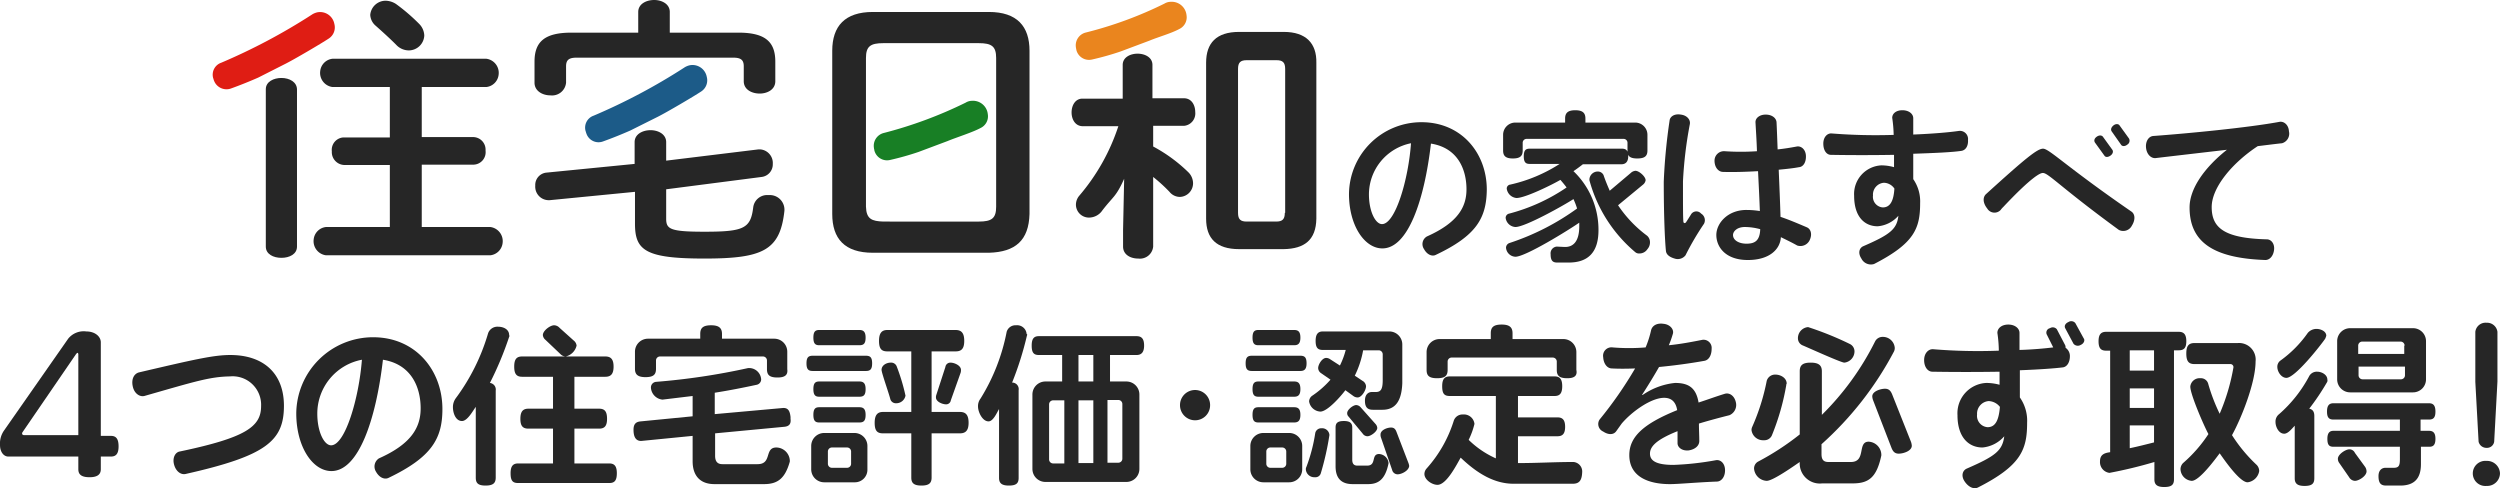
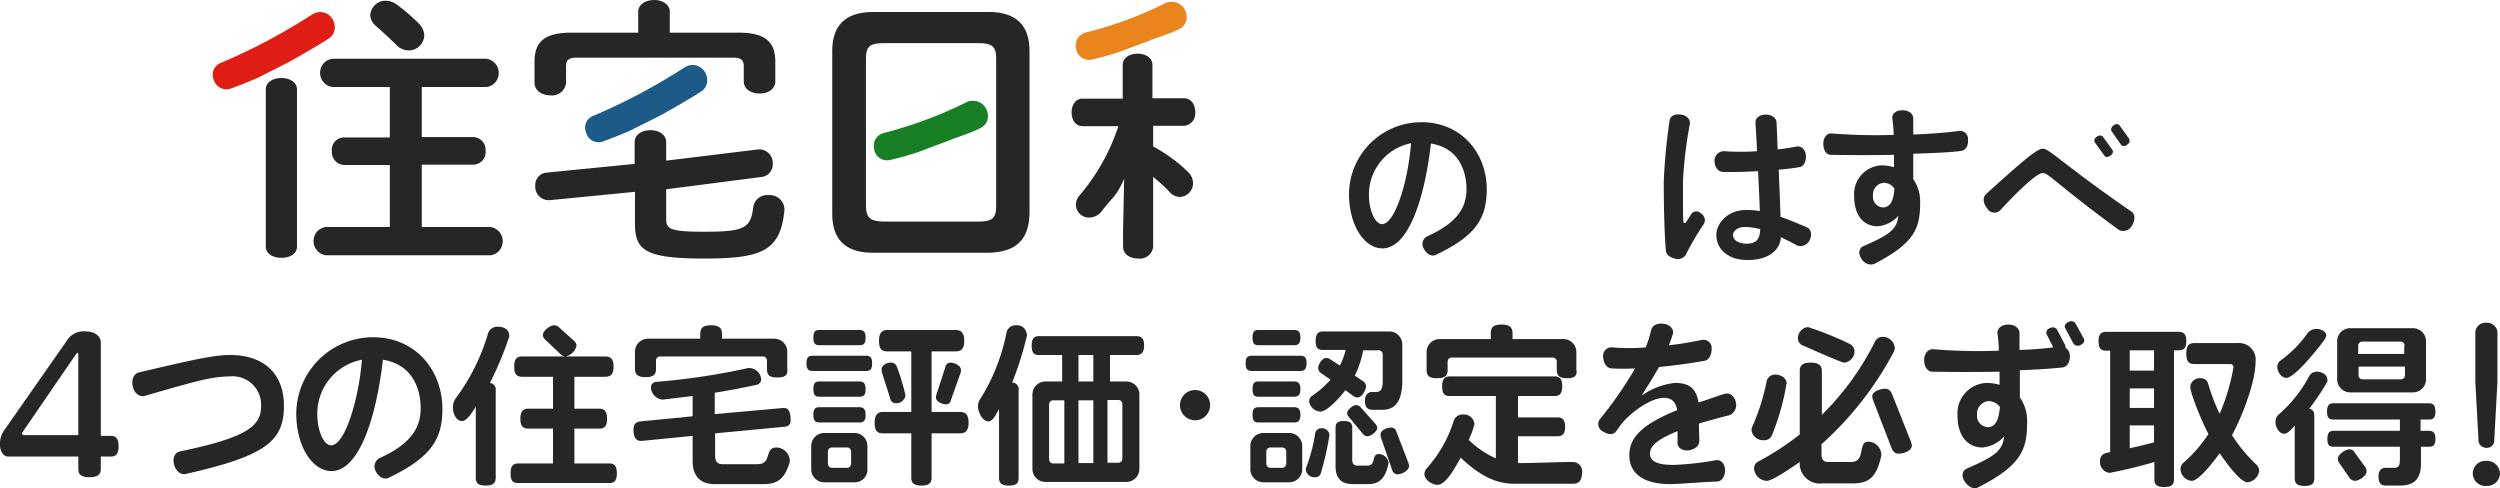
<svg xmlns="http://www.w3.org/2000/svg" width="344.702" height="67.314" viewBox="0 0 344.702 67.314">
  <g id="グループ_24" data-name="グループ 24" transform="translate(-2.1 -1.8)">
    <g id="グループ_15" data-name="グループ 15" transform="translate(188.1 17)">
      <path id="パス_47" data-name="パス 47" d="M388.15,53.8c-.5.25-1.2-.05-1.6-.8a1.208,1.208,0,0,1,.4-1.75c4.25-1.9,5.45-4.05,5.45-6.5,0-2.6-1.1-5.7-4.9-6.3-.9,7.75-3.15,14.45-6.7,14.45-2.45,0-4.6-3.15-4.6-7.5a9.987,9.987,0,0,1,10-9.9c5.5,0,9,4.25,9,9.3C395.15,48.75,393.75,51.15,388.15,53.8Zm-9.2-8.35c0,2.35.9,4.1,1.8,4.1,1.85,0,3.65-6.2,4-11.15A7.208,7.208,0,0,0,378.95,45.45Z" transform="translate(-376.2 -33.85)" fill="#262626" />
-       <path id="パス_48" data-name="パス 48" d="M437.2,38.85c-1.05,0-1.35-.35-1.35-1.05V36.65a.538.538,0,0,0-.5-.5H421.9a.538.538,0,0,0-.5.5v1.1c0,.75-.35,1.1-1.35,1.1s-1.35-.35-1.35-1.1V35.6a1.686,1.686,0,0,1,1.7-1.7h6.85v-.55c0-.75.35-1.15,1.4-1.15s1.4.4,1.4,1.15v.55h6.85a1.686,1.686,0,0,1,1.7,1.7v2.15C438.6,38.5,438.25,38.85,437.2,38.85Zm-2.2.8h-5.3c-.45.35-.85.65-1.3.95a11.189,11.189,0,0,1,3.45,8.15c0,3.05-1.45,4.45-4.1,4.45h-1.6c-.6,0-.9-.25-.9-1.15A.931.931,0,0,1,426.1,51l1.05.05c1.25.05,2.05-.8,2.05-2.85v-.5c-1.35.95-7.4,4.7-8.8,4.7a1.352,1.352,0,0,1-1.3-1.25.7.7,0,0,1,.5-.65,33.858,33.858,0,0,0,9.3-4.75,10.019,10.019,0,0,0-.5-1.3c-1.3.85-6.65,3.85-8,3.85a1.441,1.441,0,0,1-1.35-1.25.6.6,0,0,1,.5-.6,25.613,25.613,0,0,0,7.9-3.6c-.25-.35-.55-.7-.85-1.05-1.1.65-4.85,2.5-6.05,2.5A1.49,1.49,0,0,1,419.2,43a.548.548,0,0,1,.5-.55,21.114,21.114,0,0,0,6.8-2.85h-4.15c-.55,0-.8-.25-.8-1.05s.25-1.05.8-1.05H435.1c.55,0,.85.25.85,1.05S435.55,39.65,435,39.65Zm3.6,11.7a1.307,1.307,0,0,1-1.1.6.8.8,0,0,1-.6-.2,19.67,19.67,0,0,1-6.3-9.9V41.7a1.159,1.159,0,0,1,1.2-1.05.867.867,0,0,1,.75.5c.25.75.55,1.45.85,2.15l2.9-2.45a1.075,1.075,0,0,1,.65-.3c.5,0,1.4.8,1.4,1.3a.953.953,0,0,1-.35.6l-3.45,2.85a16.884,16.884,0,0,0,4,4.2,1.178,1.178,0,0,1,.4.9A1.4,1.4,0,0,1,438.6,51.35Z" transform="translate(-397.45 -32.2)" fill="#262626" />
      <path id="パス_49" data-name="パス 49" d="M466,52.768a1.352,1.352,0,0,1-1.5.45c-.7-.2-1.15-.55-1.2-1.05-.15-1.45-.3-5-.3-9.55a78.287,78.287,0,0,1,.8-8.4c.05-.6.7-1,1.55-.85.85.1,1.35.7,1.25,1.3a56.576,56.576,0,0,0-.95,7.9c0,3.35,0,4.85.05,5.5,0,.3.25.35.4.1.2-.3.45-.7.7-1.1a.863.863,0,0,1,1.35-.05,1.064,1.064,0,0,1,.4,1.4A37.863,37.863,0,0,0,466,52.768Zm15.4-1.35c-.8-.45-1.55-.8-2.25-1.15-.1,1.7-1.6,3.15-4.55,3.15-3.15,0-4.35-1.85-4.35-3.45s1.55-3.45,4.15-3.45a11.539,11.539,0,0,1,1.85.15c-.05-1.5-.15-3.5-.25-5.5-1.75.1-3.5.15-4.9.1-.6-.05-1.1-.65-1.1-1.55a1.3,1.3,0,0,1,1.4-1.3,32.7,32.7,0,0,0,4.45,0c-.05-1.6-.15-3-.2-3.95-.05-.6.55-1.1,1.4-1.1s1.45.45,1.5,1.05c.05,1,.1,2.35.15,3.75.95-.1,1.85-.25,2.65-.4.6-.1,1.2.4,1.25,1.25.05.9-.35,1.55-.95,1.6-.8.15-1.75.25-2.8.35.1,2.35.2,4.75.25,6.5,1.05.35,2.25.85,3.65,1.45.55.25.75,1,.35,1.8A1.408,1.408,0,0,1,481.4,51.418Zm-7.2-2.55c-1.15,0-1.65.65-1.65,1.1,0,.75.85,1.2,1.85,1.2,1.1,0,1.85-.35,1.9-2A8.177,8.177,0,0,0,474.2,48.868Z" transform="translate(-419.6 -32.768)" fill="#262626" />
      <path id="パス_50" data-name="パス 50" d="M526.05,37.8c-1.3.2-3.75.3-6.65.4v3.5a5.372,5.372,0,0,1,.95,3.3c0,3.5-.8,5.55-6.35,8.4a1.463,1.463,0,0,1-1.75-.75c-.5-.75-.3-1.45.25-1.7,3.7-1.6,4.65-2.35,4.85-4.2a4.275,4.275,0,0,1-2.85,1.45c-1.8,0-3.25-1.3-3.25-4.2A3.956,3.956,0,0,1,515,39.8a6.428,6.428,0,0,1,1.75.25v-1.7c-2.9.05-6,.05-8.7,0-.6,0-1.05-.6-1.05-1.55,0-.9.55-1.45,1.15-1.4a76.861,76.861,0,0,0,8.55.2,17.768,17.768,0,0,0-.2-2.35c0-.6.55-1.05,1.4-1.05.9,0,1.5.5,1.5,1.1v2.25c2.6-.1,4.95-.3,6.3-.5a1.125,1.125,0,0,1,1.25,1.25C527,37.1,526.65,37.7,526.05,37.8Zm-10.7,4.4a1.635,1.635,0,0,0-1.5,1.75,1.466,1.466,0,0,0,1.35,1.65c1.05,0,1.5-.95,1.6-2.6A1.809,1.809,0,0,0,515.35,42.2Z" transform="translate(-441.6 -32.2)" fill="#262626" />
      <path id="パス_51" data-name="パス 51" d="M569.859,50.612c-8.15-5.95-9.75-7.9-10.5-7.85-.3,0-1.4.4-5.45,4.7a2.855,2.855,0,0,0-.35.4,1.164,1.164,0,0,1-1.85-.2c-.6-.75-.65-1.55-.15-2,5.4-4.9,7.05-6.25,7.85-6.25.85,0,3.15,2.45,12.15,8.65.55.35.6,1.15.1,1.95A1.33,1.33,0,0,1,569.859,50.612Zm-1.15-10.25c-.35.25-.7.25-.85,0l-1.3-1.8c-.15-.25-.1-.55.25-.8s.7-.2.85,0l1.3,1.8C569.109,39.762,569.059,40.112,568.709,40.362Zm2.3-1.5c-.3.25-.7.25-.85,0l-1.3-1.85c-.15-.25-.05-.55.25-.8s.7-.25.85,0l1.3,1.8A.63.63,0,0,1,571.009,38.862Z" transform="translate(-463.709 -34.112)" fill="#262626" />
-       <path id="パス_52" data-name="パス 52" d="M614.736,38.337c-.95.1-2.1.25-3.35.4-3.5,2.3-6.35,5.7-6.35,8.4,0,2.85,1.7,4.3,7.6,4.45.6,0,1.1.6,1,1.45s-.6,1.4-1.2,1.4c-7.15-.25-10.45-2.45-10.45-7.25,0-2.55,2-5.45,5.15-7.95-3.85.45-7.75.9-9.85,1.15-.6.05-1.2-.5-1.3-1.4s.35-1.6,1-1.65c4.8-.35,13.1-1.15,17.4-1.95.6-.1,1.25.4,1.3,1.3A1.374,1.374,0,0,1,614.736,38.337Z" transform="translate(-486.086 -33.787)" fill="#262626" />
    </g>
    <g id="グループ_16" data-name="グループ 16" transform="translate(2.1 46.094)">
      <path id="パス_53" data-name="パス 53" d="M19.5,110.45H18.1v1.75c0,.7-.45,1.1-1.55,1.1-1.15,0-1.55-.4-1.55-1.1v-1.75H5.35c-.65,0-1.15-.65-1.15-1.6a3.131,3.131,0,0,1,.6-2.05l8.8-12.6a2.743,2.743,0,0,1,2.5-1c1.2,0,2,.7,2,1.5v12.9h1.4c.7,0,1.05.4,1.05,1.45C20.55,110.05,20.2,110.45,19.5,110.45ZM15,96.4c0-.15-.05-.25-.1-.25s-.1.05-.2.15L7.3,107.1a.3.3,0,0,0-.05.2c0,.1.1.2.3.2H15Z" transform="translate(-4.2 -91.794)" fill="#262626" />
      <path id="パス_54" data-name="パス 54" d="M48.044,116.1c-.65.15-1.35-.35-1.6-1.3-.25-.9.15-1.7.8-1.8,9.05-1.9,11.2-3.4,11.2-6.25a3.93,3.93,0,0,0-4.3-4.1c-2.8.05-4.8.7-11.8,2.7-.65.15-1.4-.35-1.6-1.35-.2-.95.15-1.7.85-1.9,7.5-1.75,10.25-2.4,12.6-2.4,4.6,0,7.4,2.55,7.4,7C61.594,111.55,59.144,113.6,48.044,116.1Z" transform="translate(-22.444 -95.044)" fill="#262626" />
      <path id="パス_55" data-name="パス 55" d="M98.6,114.2c-.55.25-1.25-.05-1.7-.85a1.338,1.338,0,0,1,.4-1.85c4.5-2,5.75-4.3,5.75-6.9,0-2.8-1.2-6.05-5.2-6.7-.95,8.2-3.35,15.35-7.1,15.35-2.6,0-4.85-3.35-4.85-7.95A10.592,10.592,0,0,1,96.5,94.8c5.85,0,9.55,4.55,9.55,9.9C106.05,108.8,104.55,111.35,98.6,114.2Zm-9.8-8.85c0,2.5.95,4.35,1.9,4.35,1.95,0,3.85-6.55,4.25-11.8A7.558,7.558,0,0,0,88.8,105.35Z" transform="translate(-45.05 -92.594)" fill="#262626" />
      <path id="パス_56" data-name="パス 56" d="M136.85,93.1a46.171,46.171,0,0,1-2.65,6.35.915.915,0,0,1,.8,1.05v12c0,.75-.35,1.1-1.4,1.1s-1.35-.35-1.35-1.1v-9.75c-.4.55-1.15,1.95-1.9,1.95-.9,0-1.25-1.15-1.25-1.9a2.073,2.073,0,0,1,.4-1.25,28.3,28.3,0,0,0,4.45-8.95,1.358,1.358,0,0,1,1.4-.9c.7,0,1.5.35,1.5,1.15A.223.223,0,0,1,136.85,93.1Zm13.8,20.15H138.1c-.75,0-1.05-.3-1.05-1.35,0-1,.35-1.35,1.05-1.35h4.8v-4.8h-3.4c-.75,0-1.1-.35-1.1-1.35s.35-1.4,1.1-1.4h3.4V98.6h-4.25c-.75,0-1.1-.35-1.1-1.4s.35-1.4,1.1-1.4H150.1c.75,0,1.15.35,1.15,1.4s-.4,1.4-1.15,1.4h-4.25V103h3.4c.75,0,1.1.35,1.1,1.4s-.4,1.35-1.1,1.35h-3.4v4.8h4.8c.7,0,1.05.35,1.05,1.35C151.7,112.95,151.35,113.25,150.65,113.25Zm-6-17.45a1.042,1.042,0,0,1-.75-.35l-2.05-1.95a.945.945,0,0,1-.35-.65c0-.6,1-1.35,1.55-1.35a1.042,1.042,0,0,1,.75.35l1.95,1.75a1.027,1.027,0,0,1,.4.7A2,2,0,0,1,144.65,95.8Z" transform="translate(-66.65 -90.944)" fill="#262626" />
      <path id="パス_57" data-name="パス 57" d="M199.65,105.5l-9.5.9v3.1c0,.8.35,1.15,1,1.15H196c2.05,0,.9-2.3,2.6-2.3a1.9,1.9,0,0,1,1.85,1.75v.2c-.65,2.3-1.65,3.1-3.55,3.1h-6.85c-1.95,0-3-1.15-3-3.15v-3.5l-7.1.7c-.9,0-1.05-.85-1.05-1.55,0-.8.35-1.1,1-1.15l7.15-.7v-2.8l-4.15.5a1.769,1.769,0,0,1-1.6-1.65.775.775,0,0,1,.7-.8,92.676,92.676,0,0,0,12.7-1.9h.25a1.667,1.667,0,0,1,1.55,1.55.766.766,0,0,1-.6.75c-2.1.45-3.9.8-5.8,1.1v2.95l9.45-.85c.6,0,.9.3,1,1.25v.25C200.65,105.15,200.3,105.45,199.65,105.5Zm-.9-6.8c-1.1,0-1.45-.35-1.45-1.15v-1.2a.555.555,0,0,0-.55-.55h-14.2a.555.555,0,0,0-.55.55V97.5c0,.8-.35,1.15-1.45,1.15s-1.45-.4-1.45-1.15V95.15a1.793,1.793,0,0,1,1.8-1.8h7.2V92.7c0-.8.35-1.2,1.5-1.2,1.1,0,1.5.4,1.5,1.2v.65h7.2a1.793,1.793,0,0,1,1.8,1.8v2.4C200.2,98.3,199.85,98.7,198.75,98.7Z" transform="translate(-91.55 -90.944)" fill="#262626" />
      <path id="パス_58" data-name="パス 58" d="M234.8,98.45h-7.35c-.6,0-.85-.25-.85-1.05s.25-1.05.85-1.05h7.35c.6,0,.85.25.85,1.05S235.4,98.45,234.8,98.45Zm-1.6,15.35h-4.15a1.793,1.793,0,0,1-1.8-1.8v-3.2a1.793,1.793,0,0,1,1.8-1.8h4.15a1.793,1.793,0,0,1,1.8,1.8V112A1.733,1.733,0,0,1,233.2,113.8Zm.7-18.9h-5.55c-.55,0-.8-.25-.8-1.05s.25-1.05.8-1.05h5.55c.55,0,.85.25.85,1.05S234.5,94.9,233.9,94.9Zm0,7.1h-5.55c-.55,0-.8-.25-.8-1.05s.25-1.05.8-1.05h5.55c.55,0,.85.25.85,1.05S234.5,102,233.9,102Zm0,3.55h-5.55c-.55,0-.8-.25-.8-1.05s.25-1.05.8-1.05h5.55c.55,0,.85.25.85,1.05S234.5,105.55,233.9,105.55Zm-1.15,4a.555.555,0,0,0-.55-.55h-2.1a.555.555,0,0,0-.55.55v1.7a.555.555,0,0,0,.55.55h2.1a.555.555,0,0,0,.55-.55Zm15-2.5h-3.9v6.1c0,.75-.35,1.1-1.4,1.1s-1.4-.35-1.4-1.1v-6.1h-3.9c-.8,0-1.15-.35-1.15-1.45s.4-1.5,1.15-1.5h3.9V95.75h-3.3c-.8,0-1.15-.35-1.15-1.45s.4-1.5,1.15-1.5h9.4c.8,0,1.2.4,1.2,1.5s-.4,1.45-1.2,1.45h-3.3v8.35h3.9c.8,0,1.2.4,1.2,1.5S248.5,107.05,247.75,107.05Zm-8.8-4.15a.784.784,0,0,1-.8-.6c-.2-.8-1.2-3.6-1.2-4,0-.65.7-1,1.25-1a.818.818,0,0,1,.85.55,27.6,27.6,0,0,1,1.2,4A1.289,1.289,0,0,1,238.95,102.9Zm8.9-4.2-1.35,3.8a.644.644,0,0,1-.65.55c-.5,0-1.4-.35-1.4-.95a.976.976,0,0,1,.05-.35l1.25-3.85a.693.693,0,0,1,.7-.6c.55,0,1.45.4,1.45,1A1.243,1.243,0,0,1,247.85,98.7Z" transform="translate(-115.4 -91.594)" fill="#262626" />
      <path id="パス_59" data-name="パス 59" d="M280.65,92.9a44.452,44.452,0,0,1-2.05,6.5.9.9,0,0,1,.9,1.05v12.1c0,.75-.35,1.05-1.35,1.05s-1.35-.35-1.35-1.05v-9.5c-.3.5-.8,1.7-1.45,1.7-.85,0-1.45-1.3-1.45-2.05a1.7,1.7,0,0,1,.35-1.1,27.223,27.223,0,0,0,3.6-9.2,1.264,1.264,0,0,1,1.3-.9,1.31,1.31,0,0,1,1.45,1.2A.124.124,0,0,1,280.65,92.9Zm15.1,2.7H292.1v3.65h2.25a1.793,1.793,0,0,1,1.8,1.8V111.3a1.793,1.793,0,0,1-1.8,1.8H283.2a1.793,1.793,0,0,1-1.8-1.8V101.05a1.793,1.793,0,0,1,1.8-1.8h2.3V95.6h-3.2c-.7,0-1-.3-1-1.3s.35-1.3,1-1.3h13.45c.7,0,1.05.35,1.05,1.3S296.4,95.6,295.75,95.6Zm-9.95,6.25h-1.55a.555.555,0,0,0-.55.55V110a.555.555,0,0,0,.55.55h1.55Zm4-6.25h-2.05v3.65h2.05Zm0,6.25h-2.05v8.65h2.05Zm4,.5a.555.555,0,0,0-.55-.55h-1.5v8.65h1.5a.555.555,0,0,0,.55-.55Z" transform="translate(-139.05 -90.944)" fill="#262626" />
      <path id="パス_60" data-name="パス 60" d="M331.7,113.55a2.081,2.081,0,0,1-2.1-2.1,2.075,2.075,0,0,1,4.15,0A2.07,2.07,0,0,1,331.7,113.55Z" transform="translate(-166.9 -99.894)" fill="#262626" />
      <path id="パス_61" data-name="パス 61" d="M355.25,98.45h-6.7c-.6,0-.85-.25-.85-1.05s.25-1.05.85-1.05h6.7c.6,0,.85.25.85,1.05S355.8,98.45,355.25,98.45ZM353.7,113.8h-3.55a1.793,1.793,0,0,1-1.8-1.8v-3.2a1.793,1.793,0,0,1,1.8-1.8h3.55a1.793,1.793,0,0,1,1.8,1.8V112A1.793,1.793,0,0,1,353.7,113.8Zm.7-18.9h-4.95c-.55,0-.8-.25-.8-1.05s.25-1.05.8-1.05h4.95c.55,0,.85.25.85,1.05S354.95,94.9,354.4,94.9Zm0,7.1h-4.95c-.55,0-.8-.25-.8-1.05s.25-1.05.8-1.05h4.95c.55,0,.85.25.85,1.05S354.95,102,354.4,102Zm0,3.55h-4.95c-.55,0-.8-.25-.8-1.05s.25-1.05.8-1.05h4.95c.55,0,.85.25.85,1.05S354.95,105.55,354.4,105.55Zm-1.1,4a.555.555,0,0,0-.55-.55H351.1a.555.555,0,0,0-.55.55v1.7a.555.555,0,0,0,.55.55h1.65a.555.555,0,0,0,.55-.55Zm4.75,3.05a.764.764,0,0,1-.8.5,1.171,1.171,0,0,1-1.25-1.05c0-.1,0-.25.05-.3A22.788,22.788,0,0,0,357.3,107a.837.837,0,0,1,.85-.65,1.009,1.009,0,0,1,1.1.9v.05A38.766,38.766,0,0,1,358.05,112.6Zm8.5-8.8h-1.3c-.7,0-1.1-.3-1.1-1.25s.55-1.2.95-1.2h.55c.7,0,.95-.4.95-1.65V96.15a.555.555,0,0,0-.55-.55H363.9a13.058,13.058,0,0,1-1.15,3.5l1.05.7a.941.941,0,0,1,.5.75c0,.55-.6,1.55-1.15,1.55a.961.961,0,0,1-.6-.2l-1.1-.8c-.55.75-2.45,2.95-3.45,2.95a1.656,1.656,0,0,1-1.55-1.4.994.994,0,0,1,.45-.8,12.942,12.942,0,0,0,2.5-2.2l-1.3-.9a.862.862,0,0,1-.4-.7c0-.5.55-1.4,1.1-1.4a.965.965,0,0,1,.5.15l1.4.9a11.127,11.127,0,0,0,.8-2.15h-3.15c-.7,0-1-.3-1-1.25s.35-1.3,1-1.3h9.15a1.793,1.793,0,0,1,1.8,1.8v5.35C369.2,102.6,368.35,103.8,366.55,103.8Zm-1.95,10.25h-2.15c-1.55,0-2.35-.8-2.35-2.45v-5.35c0-.6.25-.9,1.15-.9.85,0,1.15.3,1.15.9v4.45c0,.5.2.8.7.8h1.35c1.35,0,.5-1.6,1.65-1.6a1.389,1.389,0,0,1,1.3,1.2v.1C366.95,113.4,366,114.05,364.6,114.05Zm-.1-6.6a.787.787,0,0,1-.65-.35l-1.95-2.35a.642.642,0,0,1-.2-.5c0-.45.8-1.1,1.25-1.1a.864.864,0,0,1,.6.3l2.05,2.3a.912.912,0,0,1,.25.55C365.85,106.8,364.95,107.45,364.5,107.45Zm4.15,5.25a.782.782,0,0,1-.75-.6l-1.55-4.5a1.1,1.1,0,0,1-.05-.4c0-.6.9-.95,1.45-.95.4,0,.6.2.75.6l1.65,4.3a1.547,1.547,0,0,1,.1.4C370.2,112.2,369.2,112.7,368.65,112.7Z" transform="translate(-175.95 -91.594)" fill="#262626" />
      <path id="パス_62" data-name="パス 62" d="M417.45,113.25H409.3c-2.55,0-4.9-1.3-7.3-3.6-.55.95-1.95,3.75-3.2,3.75-.75,0-1.8-.7-1.8-1.5a1.146,1.146,0,0,1,.3-.75,17.8,17.8,0,0,0,3.75-6.6,1.259,1.259,0,0,1,1.25-.85,1.463,1.463,0,0,1,1.6,1.3,10.711,10.711,0,0,1-.8,2.2,12.808,12.808,0,0,0,3.75,2.55v-8.6H400.5c-.75,0-1.05-.3-1.05-1.35,0-1,.35-1.35,1.05-1.35h14.45c.7,0,1.05.35,1.05,1.35s-.35,1.35-1.05,1.35H409.9v2.95h5.45c.7,0,1.05.35,1.05,1.3s-.35,1.3-1.05,1.3H409.9v3.7c2.65,0,5.1-.15,7.6-.15h.05a1.313,1.313,0,0,1,1.2,1.45C418.7,112.85,418.3,113.25,417.45,113.25ZM416.7,98.7c-1.1,0-1.45-.35-1.45-1.15V96.4a.555.555,0,0,0-.55-.55H400.75a.555.555,0,0,0-.55.55v1.15c0,.8-.35,1.15-1.45,1.15s-1.45-.35-1.45-1.15V95.1a1.793,1.793,0,0,1,1.8-1.8h7.05v-.8c0-.8.35-1.2,1.5-1.2,1.1,0,1.5.4,1.5,1.2v.8h7a1.793,1.793,0,0,1,1.8,1.8v2.45C418.1,98.3,417.75,98.7,416.7,98.7Z" transform="translate(-200.6 -90.844)" fill="#262626" />
      <path id="パス_63" data-name="パス 63" d="M463.006,103.669c-1.6.4-3.05.8-4.2,1.15,0,.8.05,1.7.05,2.4,0,.65-.55,1.15-1.45,1.3-.9.1-1.55-.4-1.55-1v-1.65c-3,1.2-3.8,2.15-3.8,3.1,0,1,.9,1.55,3.25,1.55a40.263,40.263,0,0,0,5.85-.65c.65-.1,1.25.45,1.25,1.4,0,.9-.5,1.55-1.15,1.55-2.7.1-5.25.35-6.45.35-2.85,0-5.6-.95-5.6-4,0-2.5,1.9-4.3,6.6-6.2-.2-1.25-.9-1.7-1.8-1.7-1.8,0-4.45,1.9-5.85,3.55l-.75,1.05c-.35.5-1.05.55-1.8.05a1.127,1.127,0,0,1-.5-1.65,54.618,54.618,0,0,0,4.9-7.05c-1.2.05-2.35.05-3.2,0-.65,0-1.15-.65-1.2-1.55a1.156,1.156,0,0,1,1.3-1.35,27.335,27.335,0,0,0,4.55,0,13.973,13.973,0,0,0,.75-2.35c.15-.65.8-1.05,1.75-.9.9.1,1.45.8,1.25,1.4a14.135,14.135,0,0,1-.55,1.55c1.55-.15,3.15-.45,4.65-.75a1.128,1.128,0,0,1,1.25,1.25c0,.9-.4,1.55-1,1.65-1.95.35-4.15.65-6.25.85-.6,1.05-1.35,2.3-2.35,3.85h.1a9.536,9.536,0,0,1,4.45-1.65c1.8,0,2.9.6,3.25,2.7,1.1-.35,2.3-.8,3.6-1.2.65-.2,1.35.25,1.55,1.2A1.532,1.532,0,0,1,463.006,103.669Z" transform="translate(-224.556 -90.712)" fill="#262626" />
      <path id="パス_64" data-name="パス 64" d="M492,99.95a32.9,32.9,0,0,1-2,7,1.134,1.134,0,0,1-1.1.65,1.606,1.606,0,0,1-1.7-1.4,1,1,0,0,1,.1-.45,29.52,29.52,0,0,0,2-6.35,1.2,1.2,0,0,1,1.2-.85c.7,0,1.55.45,1.55,1.25A.184.184,0,0,0,492,99.95Zm14.85-4.6a45.742,45.742,0,0,1-10,12.8v1.35c0,.8.3,1.1.95,1.1h3.1c2.15,0,.85-2.8,2.45-2.8a1.843,1.843,0,0,1,1.75,1.75v.15c-.65,3.05-1.75,3.85-3.95,3.85h-4.2a2.774,2.774,0,0,1-3.1-2.95c-.8.55-3.7,2.6-4.55,2.6a1.835,1.835,0,0,1-1.75-1.7,1.086,1.086,0,0,1,.55-.95,36.637,36.637,0,0,0,5.75-3.75V98.1c0-.8.35-1.2,1.5-1.2s1.55.4,1.55,1.2v6a38,38,0,0,0,7.35-10.15,1.164,1.164,0,0,1,1.05-.6,1.639,1.639,0,0,1,1.65,1.5A1.075,1.075,0,0,1,506.85,95.35ZM500,96.9c-.45,0-4.95-2.05-5.8-2.4a1.054,1.054,0,0,1-.6-.95A1.532,1.532,0,0,1,495,92a44.142,44.142,0,0,1,5.8,2.35,1.14,1.14,0,0,1,.6,1A1.571,1.571,0,0,1,500,96.9Zm7.5,12.55c-.55,0-.8-.3-1-.8l-2.55-6.6a1.777,1.777,0,0,1-.1-.5c0-.7,1.15-1.05,1.75-1.05.55,0,.8.3,1,.8l2.6,6.55a2.2,2.2,0,0,1,.1.5C509.3,109.1,508.1,109.45,507.5,109.45Z" transform="translate(-245.7 -91.194)" fill="#262626" />
      <path id="パス_65" data-name="パス 65" d="M553.95,96.744c-1.2.15-3.35.3-5.95.4v3.75a5.583,5.583,0,0,1,1,3.5c0,3.7-.85,5.9-6.75,8.9-.55.3-1.3,0-1.85-.8s-.3-1.55.3-1.8c3.9-1.7,4.9-2.45,5.15-4.45a4.527,4.527,0,0,1-3,1.55c-1.9,0-3.45-1.4-3.45-4.45a4.184,4.184,0,0,1,3.95-4.45,6.9,6.9,0,0,1,1.85.25v-1.8c-3,.05-6.25.05-9.25,0-.65,0-1.15-.65-1.15-1.6s.6-1.55,1.25-1.5a75.1,75.1,0,0,0,9.05.2,18.048,18.048,0,0,0-.2-2.45c0-.65.6-1.15,1.5-1.15.95,0,1.55.55,1.55,1.15v2.35c1.8-.05,3.4-.2,4.65-.35l-.9-1.8a.622.622,0,0,1,.45-.85.719.719,0,0,1,.95.15l1.15,2.2a.741.741,0,0,1,.05.35,1.38,1.38,0,0,1,.6,1.15C554.9,95.994,554.55,96.644,553.95,96.744Zm-10.25,4.65a1.741,1.741,0,0,0-1.6,1.85,1.571,1.571,0,0,0,1.45,1.75c1.1,0,1.55-1,1.7-2.8A2.07,2.07,0,0,0,543.7,101.394Zm12.7-7.75a.773.773,0,0,1-1-.15l-1.15-2.15c-.15-.3,0-.65.45-.85a.719.719,0,0,1,.95.15l1.15,2.1C557,92.994,556.85,93.444,556.4,93.644Z" transform="translate(-269.5 -90.387)" fill="#262626" />
      <path id="パス_66" data-name="パス 66" d="M593.95,95.85h-.65v17.8c0,.75-.35,1.05-1.35,1.05s-1.35-.35-1.35-1.05v-2.4a61.286,61.286,0,0,1-6.2,1.5,1.5,1.5,0,0,1-1.3-1.6c0-.95.65-1.15,1.4-1.25v-14h-.55c-.7,0-1.05-.3-1.05-1.3,0-.95.35-1.3,1.05-1.3h10c.7,0,1.05.35,1.05,1.3S594.65,95.85,593.95,95.85Zm-3.4,0H587.2v2.8h3.35Zm0,5.25H587.2v2.7h3.35Zm0,5.1H587.2v3.15c1.2-.25,2.35-.55,3.35-.8Zm12.9,7.85c-1.1,0-3.25-3.15-3.85-4-.6.8-2.8,3.8-3.85,3.8a1.674,1.674,0,0,1-1.55-1.6,1.226,1.226,0,0,1,.35-.85,19.158,19.158,0,0,0,3.5-4c-.6-1.1-2.5-5.45-2.5-6.55a1.289,1.289,0,0,1,1.4-1.15,1.038,1.038,0,0,1,1.05.7,25.055,25.055,0,0,0,1.6,4.2,28.271,28.271,0,0,0,1.9-6.4.42.42,0,0,0-.45-.45h-4.9c-.8,0-1.15-.35-1.15-1.45s.35-1.45,1.15-1.45h5.95a2.289,2.289,0,0,1,2.45,2.55c0,2.85-1.9,7.7-3.25,10.15a21.19,21.19,0,0,0,3.4,4.1,1.226,1.226,0,0,1,.35.85A1.855,1.855,0,0,1,603.45,114.05Z" transform="translate(-293.55 -91.844)" fill="#262626" />
      <path id="パス_67" data-name="パス 67" d="M638.8,99.75a32.971,32.971,0,0,1-2.45,3.65c.5.1.7.45.7,1V113c0,.75-.35,1.05-1.35,1.05s-1.35-.35-1.35-1.05v-7.25c-.35.35-.9,1.1-1.45,1.1-.75,0-1.2-.95-1.2-1.6a1.283,1.283,0,0,1,.5-1.1,18.38,18.38,0,0,0,4.15-5.25,1.191,1.191,0,0,1,1.1-.6c.6,0,1.4.4,1.4,1.1A.439.439,0,0,1,638.8,99.75Zm-.25-6c-.65.95-4.15,5.4-5.35,5.4-.7,0-1.25-.85-1.25-1.5a1.045,1.045,0,0,1,.45-.9,15.913,15.913,0,0,0,3.75-3.8,1.593,1.593,0,0,1,1.2-.55c.55,0,1.35.3,1.35.95A3.457,3.457,0,0,1,638.55,93.75Zm14.35,14.9h-1.15v2.4c0,1.85-.8,2.95-2.85,2.95h-1.95c-.7,0-1.05-.3-1.05-1.3,0-.9.55-1.15.95-1.15H648c.7,0,.85-.3.85-1.2v-1.7H639.7c-.6,0-.85-.25-.85-1.1,0-.8.3-1.1.85-1.1h9.15V104.9H639.7c-.6,0-.9-.25-.9-1.1s.3-1.15.9-1.15h13.15c.6,0,.9.3.9,1.15s-.3,1.1-.9,1.1H651.7v1.55h1.15c.6,0,.9.3.9,1.1C653.75,108.4,653.45,108.65,652.9,108.65Zm-2.25-7.5H642a1.793,1.793,0,0,1-1.8-1.8V94.1a1.793,1.793,0,0,1,1.8-1.8h8.65a1.793,1.793,0,0,1,1.8,1.8v5.25A1.793,1.793,0,0,1,650.65,101.15Zm-8,12.2a.968.968,0,0,1-.8-.5l-1.35-1.95a.961.961,0,0,1-.2-.6c0-.6,1.05-1.3,1.6-1.3a.841.841,0,0,1,.75.5l1.35,1.85a1.177,1.177,0,0,1,.25.65C644.3,112.65,643.2,113.35,642.65,113.35ZM649.5,94.7a.555.555,0,0,0-.55-.55h-5.3a.555.555,0,0,0-.55.55v1.15h6.35V94.7Zm0,2.9h-6.35v1.2a.555.555,0,0,0,.55.55H649a.555.555,0,0,0,.55-.55V97.6Z" transform="translate(-317.95 -91.344)" fill="#262626" />
      <path id="パス_68" data-name="パス 68" d="M688,113.3a1.733,1.733,0,1,1,0-3.45,1.787,1.787,0,0,1,1.85,1.7A1.764,1.764,0,0,1,688,113.3Zm1.05-6.1a1,1,0,0,1-1.05.85,1.106,1.106,0,0,1-1.1-.85l-.45-8.25v-6.9A1.426,1.426,0,0,1,688,90.8a1.444,1.444,0,0,1,1.5,1.25V98.9Z" transform="translate(-345.15 -90.594)" fill="#262626" />
    </g>
    <g id="logo" transform="translate(31.432 1.8)">
      <path id="パス_1522" d="M340.65,63.3c-1.05,0-2.15.5-2.15,1.55v21.7c0,1.05,1.05,1.55,2.15,1.55s2.15-.5,2.15-1.55V64.9c0-1.05-1.05-1.6-2.15-1.6" transform="translate(-331.182 -52.55)" fill="#262626" />
      <path id="パス_1523" d="M366.581,68.8h7.1a1.729,1.729,0,0,1,1.7,1.75v.15a1.714,1.714,0,0,1-1.6,1.9h-7.2v8.6h9.45a1.962,1.962,0,0,1,1.7,2.2,1.915,1.915,0,0,1-1.7,1.7h-22.65a1.962,1.962,0,0,1-1.7-2.2,1.915,1.915,0,0,1,1.7-1.7h8.8V72.65h-6.3a1.781,1.781,0,0,1-1.7-1.85v-.05a1.714,1.714,0,0,1,1.6-1.9h6.4V61.9h-7.9a1.962,1.962,0,0,1-1.7-2.2,1.915,1.915,0,0,1,1.7-1.7h21.2a1.962,1.962,0,0,1,1.7,2.2,1.915,1.915,0,0,1-1.7,1.7h-8.9Z" transform="translate(-337.762 -49.9)" fill="#262626" />
      <path id="パス_1524" d="M374.1,45.25a2.385,2.385,0,0,1,.65,1.55,2.147,2.147,0,0,1-2.15,2.05,2.4,2.4,0,0,1-1.75-.8c-.85-.85-1.95-1.85-2.8-2.6a2.084,2.084,0,0,1-.75-1.5A2.132,2.132,0,0,1,369.45,42a2.734,2.734,0,0,1,1.4.45,25.7,25.7,0,0,1,3.25,2.8" transform="translate(-345.582 -41.9)" fill="#262626" />
      <path id="パス_1525" d="M330.132,54.166q-1.875.825-3.75,1.5a1.836,1.836,0,0,1-2.35-1.1c-.05-.1-.05-.2-.1-.3a1.742,1.742,0,0,1,1.1-2.15,82.288,82.288,0,0,0,12.45-6.6,2.3,2.3,0,0,1,.8-.35,2,2,0,0,1,2.35,1.6h0a1.827,1.827,0,0,1-.75,2c-1.05.7-4.8,2.9-6,3.5Z" transform="translate(-323.863 -43.466)" fill="#df1d14" />
      <path id="パス_1526" d="M426.9,43.45c0-1.1,1.1-1.65,2.2-1.65,1.05,0,2.15.55,2.15,1.65V46.3h9.45c3.7,0,5.1,1.25,5.1,4V53c0,1.15-1.1,1.7-2.15,1.7-1.1,0-2.2-.55-2.2-1.7V50.95c0-.85-.35-1.2-1.45-1.2H418.4c-1.1,0-1.45.35-1.45,1.2V53.2a1.939,1.939,0,0,1-2.15,1.75c-1.1,0-2.2-.6-2.2-1.75V50.3c0-2.75,1.4-4,5.1-4h9.2Z" transform="translate(-368.232 -41.8)" fill="#262626" />
      <path id="パス_1527" d="M444,84.15a1.747,1.747,0,0,0,1.55-1.8,1.883,1.883,0,0,0-1.7-2h-.3l-12.7,1.55V79.35c0-1.1-1.1-1.65-2.15-1.65-1.1,0-2.2.55-2.2,1.65v3l-12.15,1.2a1.709,1.709,0,0,0-1.55,1.8,1.862,1.862,0,0,0,1.75,2h.25l11.75-1.15v4.4c0,3.65,1.4,4.8,9.55,4.8,8.05,0,10.45-1.1,11.05-6.55a2.021,2.021,0,0,0-1.85-2.2h-.35a1.94,1.94,0,0,0-2.1,1.7c-.35,2.9-1.3,3.35-6.7,3.35-4.75,0-5.3-.35-5.3-1.8V85.85Z" transform="translate(-368.329 -59.75)" fill="#262626" />
      <path id="パス_1528" d="M432.781,68.766q-1.875.825-3.75,1.5a1.763,1.763,0,0,1-2.3-1.1c-.05-.1-.05-.2-.1-.3a1.742,1.742,0,0,1,1.1-2.15,82.287,82.287,0,0,0,12.45-6.6,2.3,2.3,0,0,1,.8-.35,2,2,0,0,1,2.35,1.6h0a1.827,1.827,0,0,1-.75,2c-1.05.7-4.8,2.9-6,3.5Z" transform="translate(-375.213 -50.766)" fill="#1c5b88" />
      <path id="パス_1529" d="M576.2,66.55a1.714,1.714,0,0,0,1.55-1.9c0-.95-.5-1.9-1.55-1.9h-4.35v-4.6c0-1.05-1.05-1.55-2.05-1.55s-2.05.5-2.05,1.55V62.8H562.2c-1,0-1.5.95-1.5,1.9s.5,1.9,1.55,1.9h4.9a28.256,28.256,0,0,1-5.4,9.6,1.921,1.921,0,0,0-.45,1.25,1.792,1.792,0,0,0,1.85,1.75,2.234,2.234,0,0,0,1.8-1c1.5-1.95,1.85-1.8,3-4.35l-.15,7.05v2.3c0,1.1,1,1.65,2.1,1.65a1.833,1.833,0,0,0,2.05-1.65V73.6a21.9,21.9,0,0,1,2.25,2.05,1.848,1.848,0,0,0,1.45.7,1.88,1.88,0,0,0,1.8-1.9,2.168,2.168,0,0,0-.65-1.5,21.239,21.239,0,0,0-4.85-3.55V66.55Z" transform="translate(-442.282 -49.2)" fill="#262626" />
-       <path id="パス_1530" d="M608.5,50.6h-6.15c-3.15,0-4.55,1.55-4.55,4.25v21.5c0,2.7,1.4,4.2,4.55,4.2h6.15c2.85-.05,4.45-1.25,4.5-4.2V54.85c.05-2.65-1.4-4.25-4.5-4.25m.15,24.95c0,.9-.35,1.2-1.2,1.2H603.4c-.85,0-1.2-.3-1.2-1.2V55.7c0-.9.35-1.2,1.2-1.2h4.1c.85,0,1.2.3,1.2,1.2V75.55Z" transform="translate(-460.832 -46.2)" fill="#262626" />
      <path id="パス_1531" d="M568.025,49.142a37.938,37.938,0,0,1-3.9,1.1,1.8,1.8,0,0,1-2.2-1.35c0-.1-.05-.2-.05-.3a1.822,1.822,0,0,1,1.3-2.05,53.835,53.835,0,0,0,10.9-4,1.686,1.686,0,0,1,.85-.25,2.056,2.056,0,0,1,2.2,1.85h0a1.778,1.778,0,0,1-1,1.9c-1.1.6-2.9,1.1-4.1,1.6Z" transform="translate(-442.857 -42.042)" fill="#ea851e" />
      <path id="パス_1532" d="M512.325,76.642a37.937,37.937,0,0,1-3.9,1.1,1.8,1.8,0,0,1-2.2-1.35c0-.1-.05-.2-.05-.3a1.822,1.822,0,0,1,1.3-2.05,58.481,58.481,0,0,0,11.35-4.2,1.685,1.685,0,0,1,.85-.25,2.056,2.056,0,0,1,2.2,1.85h0a1.778,1.778,0,0,1-1,1.9c-1.1.6-3.35,1.3-4.55,1.8Z" transform="translate(-415.007 -55.692)" fill="#187f25" />
      <path id="パス_1533" d="M516.3,45.1h-16c-3.85,0-5.6,1.95-5.6,5.35v22.5c0,3.4,1.7,5.35,5.6,5.35h16c3.65-.1,5.5-1.7,5.6-5.35V50.45c0-3.35-1.7-5.35-5.6-5.35m1,26.85c0,1.6-.6,2.05-2.4,2.05H501.75c-1.6-.05-2.35-.35-2.4-2.05V51.45c0-1.6.6-2.05,2.4-2.05H514.9c1.8,0,2.4.45,2.4,2.05Z" transform="translate(-409.282 -43.45)" fill="#262626" />
    </g>
  </g>
</svg>